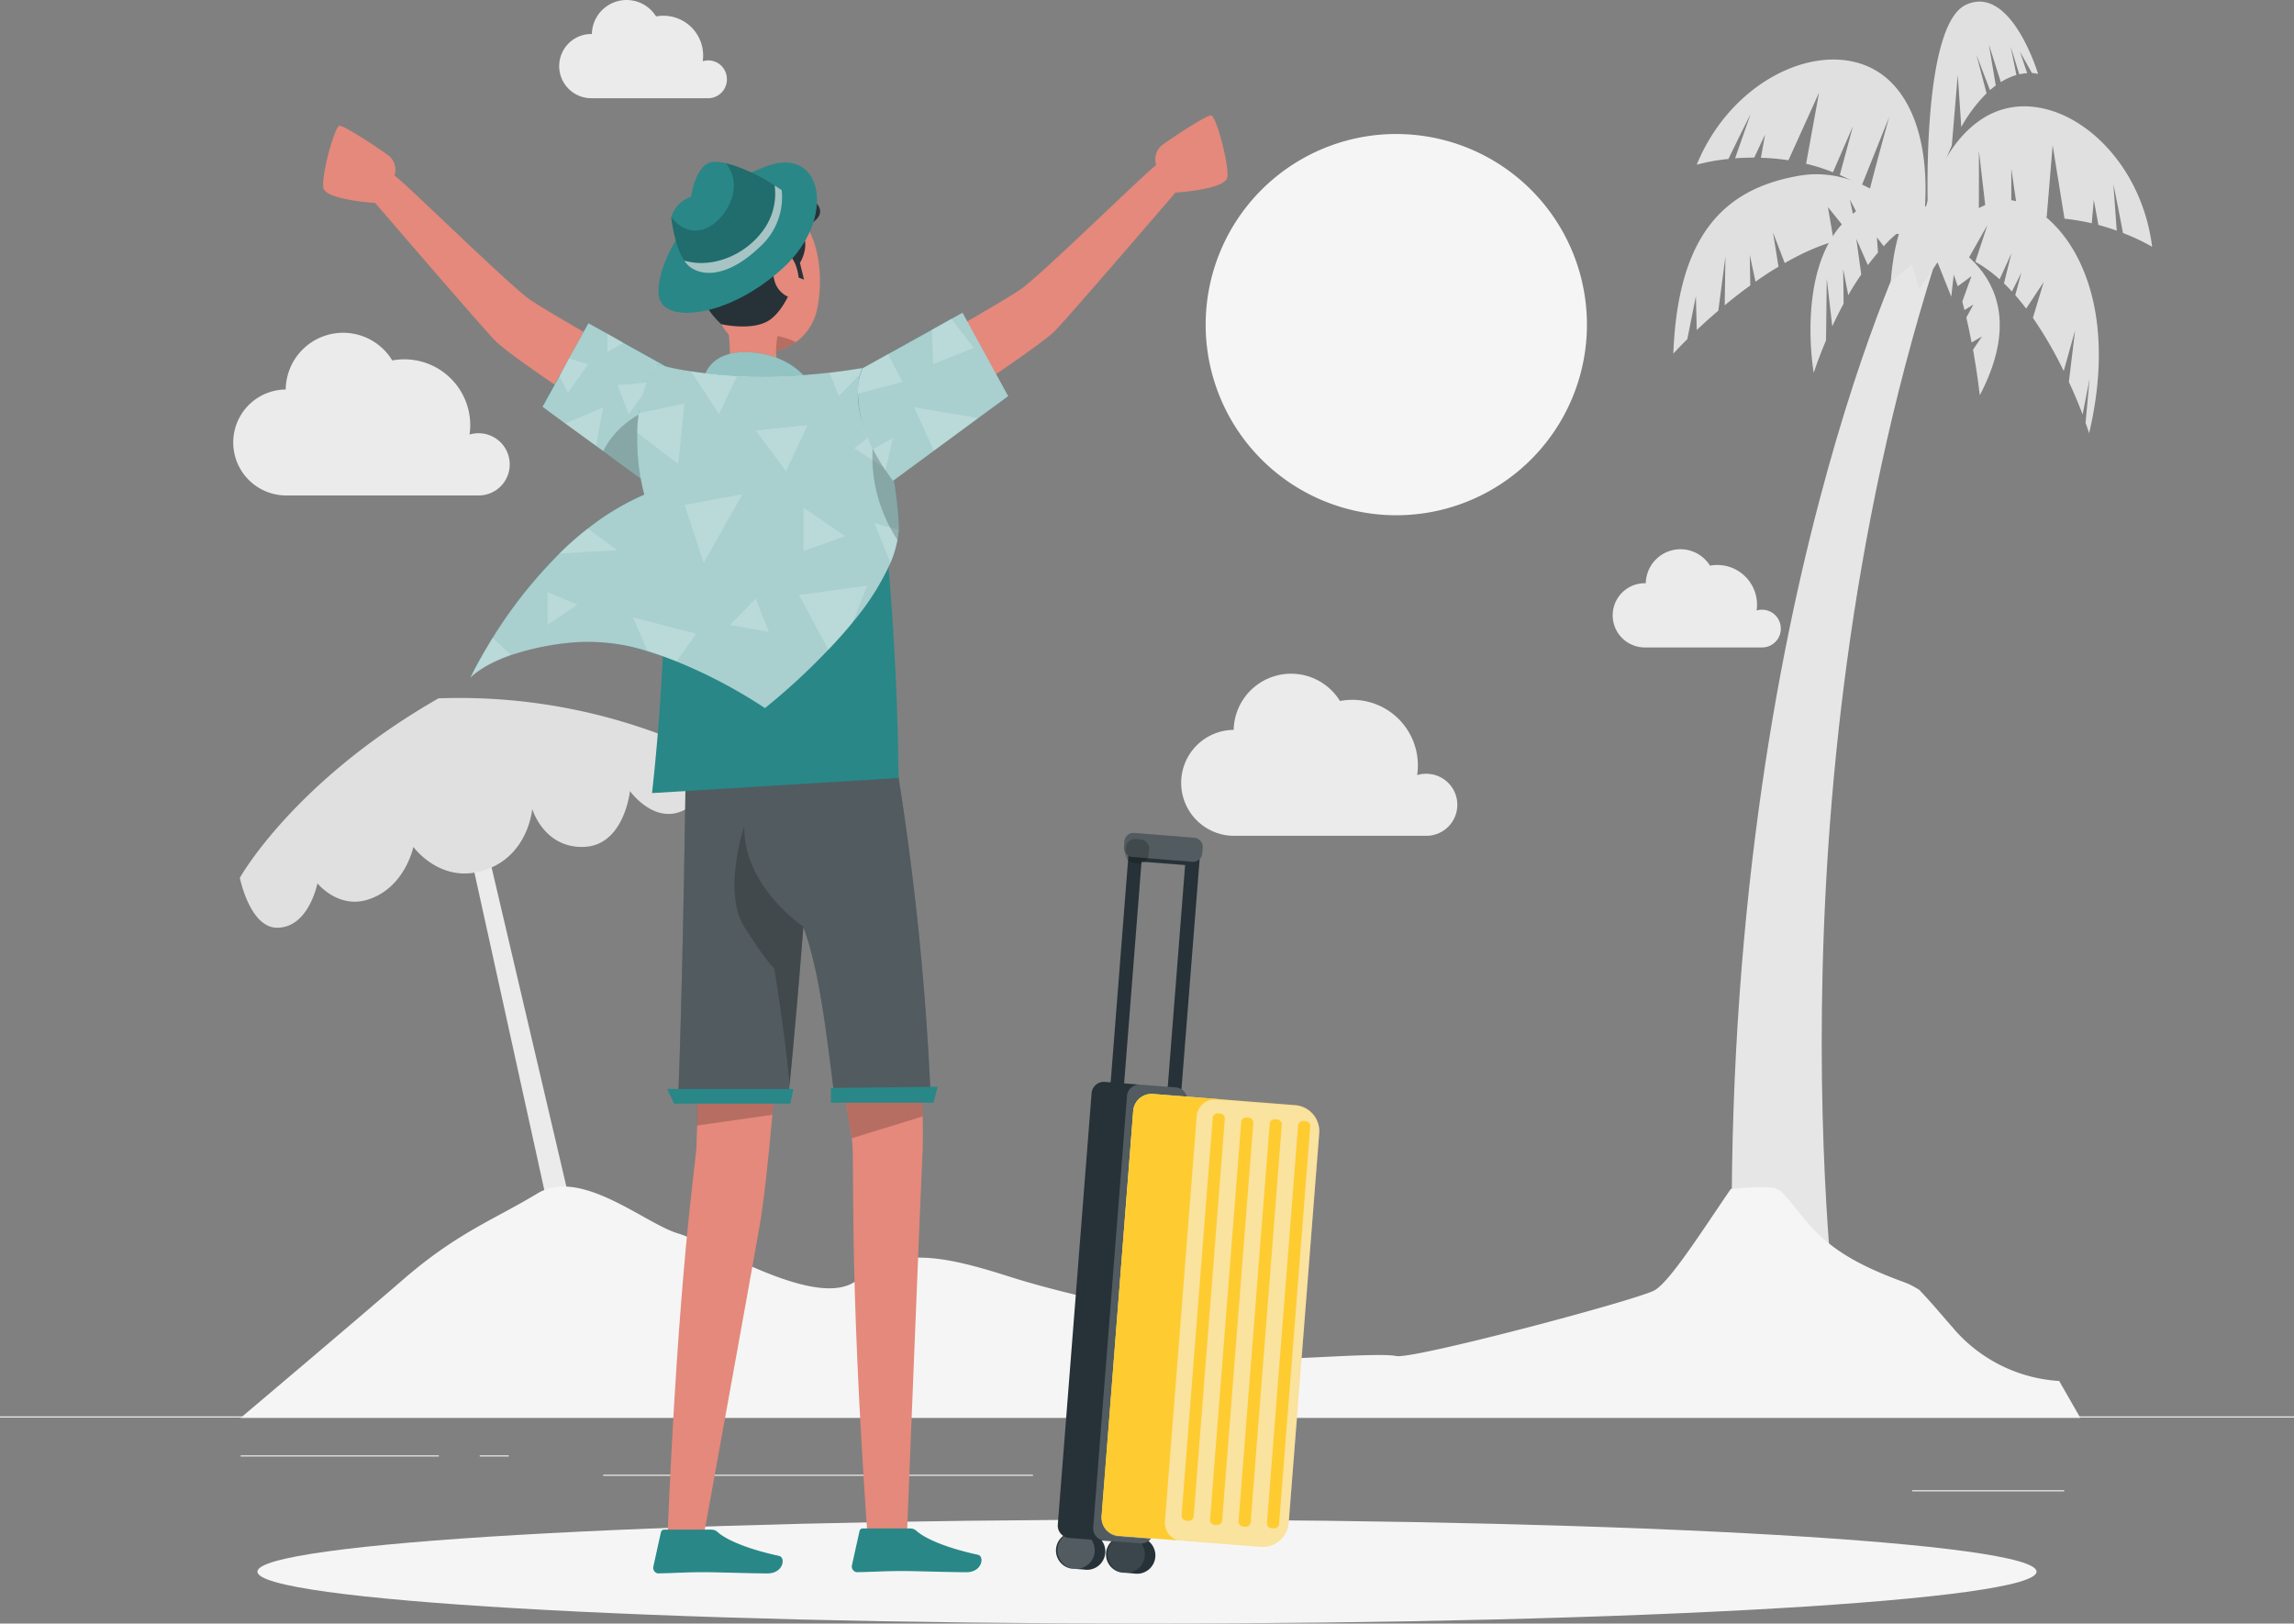
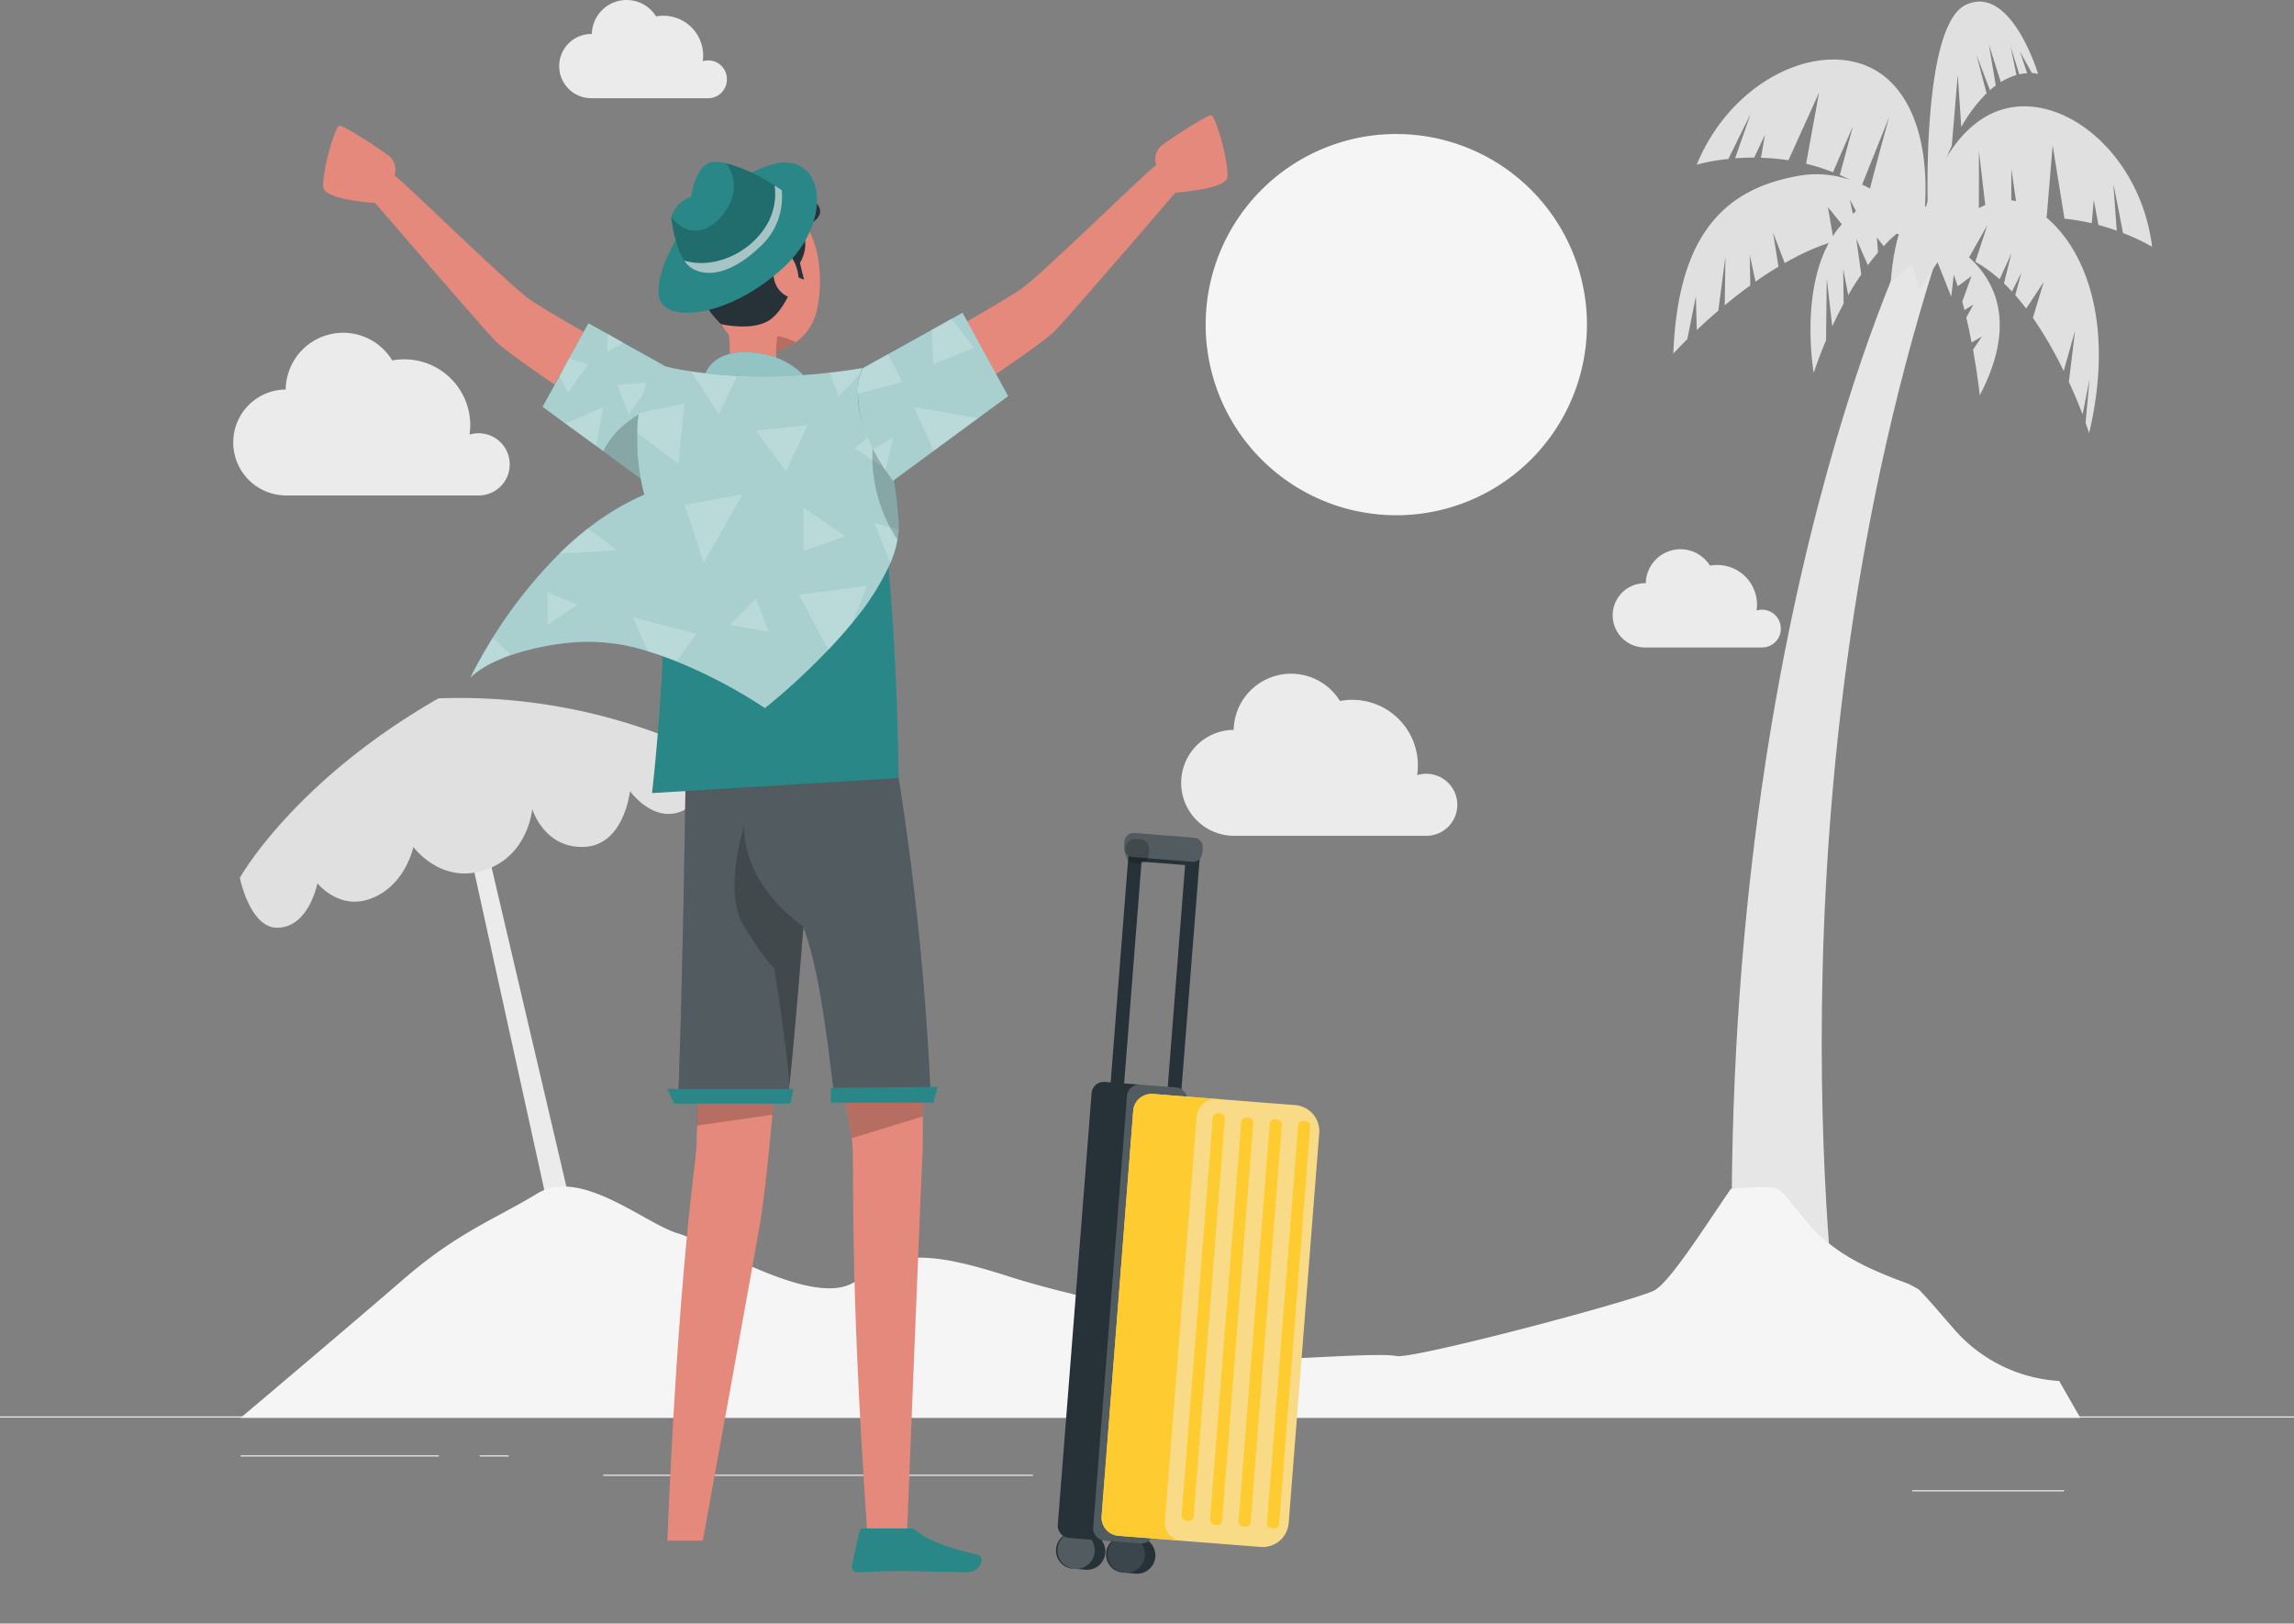
<svg xmlns="http://www.w3.org/2000/svg" id="Grupo_3134" data-name="Grupo 3134" width="339.503" height="240.306" viewBox="0 0 339.503 240.306">
  <rect x="0" y="0" width="339.503" height="240.306" fill="#808080" stroke="none" />
  <defs>
    <clipPath id="clip-path">
      <rect id="Rectángulo_2245" data-name="Rectángulo 2245" width="339.503" height="240.306" fill="none" />
    </clipPath>
    <clipPath id="clip-path-3">
      <rect id="Rectángulo_2222" data-name="Rectángulo 2222" width="22.234" height="24.859" fill="none" />
    </clipPath>
    <clipPath id="clip-path-4">
      <rect id="Rectángulo_2223" data-name="Rectángulo 2223" width="13.252" height="14.3" fill="none" />
    </clipPath>
    <clipPath id="clip-path-5">
      <rect id="Rectángulo_2224" data-name="Rectángulo 2224" width="13.737" height="16.616" fill="none" />
    </clipPath>
    <clipPath id="clip-path-6">
      <rect id="Rectángulo_2225" data-name="Rectángulo 2225" width="12.283" height="17.178" fill="none" />
    </clipPath>
    <clipPath id="clip-path-7">
      <rect id="Rectángulo_2226" data-name="Rectángulo 2226" width="12.833" height="16.296" fill="none" />
    </clipPath>
    <clipPath id="clip-path-8">
      <rect id="Rectángulo_2227" data-name="Rectángulo 2227" width="37.332" height="54.029" fill="none" />
    </clipPath>
    <clipPath id="clip-path-9">
      <rect id="Rectángulo_2228" data-name="Rectángulo 2228" width="7.218" height="2.575" fill="none" />
    </clipPath>
    <clipPath id="clip-path-10">
      <rect id="Rectángulo_2229" data-name="Rectángulo 2229" width="10.211" height="38.242" fill="none" />
    </clipPath>
    <clipPath id="clip-path-11">
      <rect id="Rectángulo_2230" data-name="Rectángulo 2230" width="15.4" height="4.195" fill="none" />
    </clipPath>
    <clipPath id="clip-path-12">
      <rect id="Rectángulo_2231" data-name="Rectángulo 2231" width="63.398" height="50.925" fill="none" />
    </clipPath>
    <clipPath id="clip-path-13">
      <rect id="Rectángulo_2232" data-name="Rectángulo 2232" width="63.392" height="45.745" fill="none" />
    </clipPath>
    <clipPath id="clip-path-14">
      <rect id="Rectángulo_2233" data-name="Rectángulo 2233" width="3.939" height="14.354" fill="none" />
    </clipPath>
    <clipPath id="clip-path-15">
      <rect id="Rectángulo_2234" data-name="Rectángulo 2234" width="16.421" height="16.231" fill="none" />
    </clipPath>
    <clipPath id="clip-path-16">
      <rect id="Rectángulo_2235" data-name="Rectángulo 2235" width="14.493" height="12.925" fill="none" />
    </clipPath>
    <clipPath id="clip-path-17">
      <rect id="Rectángulo_2236" data-name="Rectángulo 2236" width="22.244" height="24.879" fill="none" />
    </clipPath>
    <clipPath id="clip-path-18">
      <rect id="Rectángulo_2237" data-name="Rectángulo 2237" width="17.796" height="22.441" fill="none" />
    </clipPath>
    <clipPath id="clip-path-19">
      <rect id="Rectángulo_2238" data-name="Rectángulo 2238" width="5.514" height="5.517" fill="none" />
    </clipPath>
    <clipPath id="clip-path-20">
      <rect id="Rectángulo_2239" data-name="Rectángulo 2239" width="5.513" height="5.513" fill="none" />
    </clipPath>
    <clipPath id="clip-path-21">
      <rect id="Rectángulo_2240" data-name="Rectángulo 2240" width="13.923" height="67.921" fill="none" />
    </clipPath>
    <clipPath id="clip-path-22">
      <rect id="Rectángulo_2241" data-name="Rectángulo 2241" width="11.653" height="4.268" fill="none" />
    </clipPath>
    <clipPath id="clip-path-23">
      <rect id="Rectángulo_2242" data-name="Rectángulo 2242" width="3.518" height="3.606" fill="none" />
    </clipPath>
    <clipPath id="clip-path-24">
      <rect id="Rectángulo_2243" data-name="Rectángulo 2243" width="32.211" height="67.071" fill="none" />
    </clipPath>
  </defs>
  <g id="Grupo_3202" data-name="Grupo 3202" clip-path="url(#clip-path)">
    <g id="Grupo_3201" data-name="Grupo 3201">
      <g id="Grupo_3200" data-name="Grupo 3200" clip-path="url(#clip-path)">
        <path id="Trazado_4042" data-name="Trazado 4042" d="M332.975,54.6l-1.541.889c-.225-1.188-.489-2.431-.781-3.694l1.046-1.921-1.317.815c-.1-.421-.217-.835-.326-1.257l1.358-3.762-2.036,1.5c-1.087-3.395-2.472-6.376-4.2-7.8,0,0,17.124,5.473,7.469,23.935,0,0-.313-2.92-1-6.756Z" transform="translate(-39.644 -4.8)" fill="#e0e0e0" />
        <path id="Trazado_4043" data-name="Trazado 4043" d="M348.914,60.2l-1.026,5.249c-.5-1.3-1.168-2.961-2.036-4.814L346.775,53l-1.684,6.023a59.132,59.132,0,0,0-4.563-7.876l1.6-5.3-2.594,3.932c-.522-.679-1.059-1.358-1.616-1.983l.91-3.334-1.406,2.791c-.38-.422-.774-.822-1.175-1.209l1.107-4.447L335.6,45.45a19.49,19.49,0,0,0-3.592-2.6l1.786-5.431-2.8,4.93a12.444,12.444,0,0,0-5.629-1.175,18.87,18.87,0,0,1,9.634-7.3C341.241,32,354.692,43.3,348.852,68.23c0,0-.177-.565-.529-1.534Z" transform="translate(-39.668 -4.105)" fill="#e0e0e0" />
        <path id="Trazado_4044" data-name="Trazado 4044" d="M338.56,7.7l1.066,3.165a6.725,6.725,0,0,0-1.168.169L337.174,6.91l.856,4.224a9.266,9.266,0,0,0-2.308,1.052l-1.766-5.561,1.019,6.064c-.285.21-.57.441-.862.679l-2-5.222,1.5,5.7a22.162,22.162,0,0,0-3.742,4.984l-.523-7.7-.882,10.45a62.72,62.72,0,0,0-3.531,10.123S323.853,3.869,330.554.745s10.687,10.245,10.687,10.245a3.724,3.724,0,0,0-.917-.149Z" transform="translate(-39.608 -0.033)" fill="#e0e0e0" />
        <rect id="Rectángulo_2217" data-name="Rectángulo 2217" width="339.503" height="0.169" transform="translate(0 209.642)" fill="#ebebeb" />
        <rect id="Rectángulo_2218" data-name="Rectángulo 2218" width="22.489" height="0.169" transform="translate(282.996 220.567)" fill="#ebebeb" />
        <rect id="Rectángulo_2219" data-name="Rectángulo 2219" width="29.326" height="0.169" transform="translate(35.62 215.407)" fill="#ebebeb" />
        <rect id="Rectángulo_2220" data-name="Rectángulo 2220" width="4.298" height="0.169" transform="translate(70.996 215.407)" fill="#ebebeb" />
        <rect id="Rectángulo_2221" data-name="Rectángulo 2221" width="63.609" height="0.169" transform="translate(89.269 218.272)" fill="#ebebeb" />
        <path id="Trazado_4045" data-name="Trazado 4045" d="M231.422,22.591A28.213,28.213,0,1,1,203.209,50.8a28.213,28.213,0,0,1,28.213-28.213" transform="translate(-24.775 -2.754)" fill="#f5f5f5" />
        <path id="Trazado_4046" data-name="Trazado 4046" d="M239.954,132.97a4.6,4.6,0,0,0-4.59-4.6,4.506,4.506,0,0,0-1.358.2,9.7,9.7,0,0,0-8.142-11.034,9.569,9.569,0,0,0-1.487-.108,9.757,9.757,0,0,0-1.793.169,8.5,8.5,0,0,0-15.732,4.278h-.143a7.842,7.842,0,0,0,0,15.678h28.756a4.59,4.59,0,0,0,4.488-4.584" transform="translate(-24.274 -13.845)" fill="#ebebeb" />
        <path id="Trazado_4047" data-name="Trazado 4047" d="M80.23,75.565a4.6,4.6,0,0,0-4.59-4.6,4.766,4.766,0,0,0-1.358.19,9.517,9.517,0,0,0,.109-1.4,9.76,9.76,0,0,0-11.543-9.568A8.5,8.5,0,0,0,47.08,64.49h-.142a7.842,7.842,0,0,0,0,15.678H75.721a4.584,4.584,0,0,0,4.509-4.6" transform="translate(-4.795 -6.839)" fill="#ebebeb" />
        <path id="Trazado_4048" data-name="Trazado 4048" d="M296.687,104.306a2.777,2.777,0,0,0-2.777-2.777,2.809,2.809,0,0,0-.8.116,5.887,5.887,0,0,0-5.819-6.736,5.64,5.64,0,0,0-1.08.1,5.14,5.14,0,0,0-9.506,2.6h-.142a4.753,4.753,0,0,0,0,9.506h17.4a2.77,2.77,0,0,0,2.73-2.81Z" transform="translate(-33.138 -11.287)" fill="#ebebeb" />
        <path id="Trazado_4049" data-name="Trazado 4049" d="M119.065,11.719a2.757,2.757,0,0,0-3.571-2.655,5.887,5.887,0,0,0-4.977-6.673,5.829,5.829,0,0,0-1.929.04,5.14,5.14,0,0,0-9.506,2.6H99a4.753,4.753,0,1,0,0,9.506h17.4a2.777,2.777,0,0,0,2.668-2.818" transform="translate(-11.49 0)" fill="#ebebeb" />
        <path id="Trazado_4050" data-name="Trazado 4050" d="M76.523,131.4,94.91,214.923l3.341-1.568L78.94,130.93Z" transform="translate(-9.329 -15.963)" fill="#ebebeb" />
        <path id="Trazado_4051" data-name="Trazado 4051" d="M307.716,203.538s-11.394-78.48,14.219-159.621l-4.014-3.1S287.936,102.2,292.3,205.764Z" transform="translate(-35.584 -4.977)" fill="#e6e6e6" />
        <path id="Trazado_4052" data-name="Trazado 4052" d="M332.717,19.791c9.384-6.152,23.269,3.633,25.177,18.924a29.281,29.281,0,0,0-4.311-2.036c-.726-3.85-1.426-7.252-1.426-7.252l.5,6.905c-.828-.3-1.732-.591-2.716-.855l-.679-3.714-.306,3.469a32.845,32.845,0,0,0-4.033-.679l-1.752-10.864-.883,10.647a29.163,29.163,0,0,0-4.162.183l-1.073-7.373v7.523a27.378,27.378,0,0,0-3.517.808l-1.284-11s.034,6.185-.033,11.434a28.752,28.752,0,0,0-9.058,5.323l-.1-1.358s1.079-14.477,9.655-20.085" transform="translate(-39.387 -2.186)" fill="#e0e0e0" />
        <path id="Trazado_4053" data-name="Trazado 4053" d="M315.22,13.914c-7.469-8.386-23.412-2.574-29.245,11.686a28.635,28.635,0,0,1,4.692-.848c1.7-3.525,3.273-6.628,3.273-6.628l-2.288,6.532c.876-.068,1.82-.108,2.832-.108l1.6-3.4-.611,3.429a32.8,32.8,0,0,1,4.074.367l4.529-10.008-1.915,10.525a27.958,27.958,0,0,1,3.972,1.263l2.967-6.838-1.948,7.238a25.417,25.417,0,0,1,3.184,1.7l4.122-10.287s-1.657,5.961-2.96,11.04a28.758,28.758,0,0,1,7.347,7.517l.455-1.284s2.723-14.245-4.074-21.9" transform="translate(-34.865 -1.224)" fill="#e0e0e0" />
        <path id="Trazado_4054" data-name="Trazado 4054" d="M310.38,36.615c7.469-7.285,13.077-.944,13.077-.944a16.144,16.144,0,0,0-7.469,4.815l-1.012-1.317.163,2.247c-.516.6-1.019,1.222-1.5,1.868l-1.711-3.891.733,5.268c-.679,1.005-1.358,2.037-1.921,3.07l-.753-3.857.061,5.113c-.624,1.155-1.181,2.288-1.677,3.354l-.815-7.082-.109,9.159c-1.2,2.825-1.819,4.808-1.819,4.808s-2.716-15.318,4.753-22.611" transform="translate(-37.203 -4.037)" fill="#e0e0e0" />
        <path id="Trazado_4055" data-name="Trazado 4055" d="M310.875,38.277l-2.716-5.16,1.128,5.377c-.272.041-.551.1-.829.15l-3.551-4.421.875,5.086a31.762,31.762,0,0,0-3.564,1.318,40.117,40.117,0,0,0-3.7,1.894l-1.732-4.515.809,5.052a40.412,40.412,0,0,0-3.4,2.221l-.855-3.979.082,4.529c-1.358.977-2.621,1.969-3.789,2.94l.108-7.211-1.052,8.005c-1.2,1.019-2.275,2-3.192,2.865l-.128-5L284.1,53.779c-1.317,1.31-2.071,2.146-2.071,2.146.679-17.512,7.469-24.445,18.7-26.346s19.325,9.784,19.325,9.784a18.677,18.677,0,0,0-9.18-1.086" transform="translate(-34.384 -3.581)" fill="#e0e0e0" />
        <path id="Trazado_4056" data-name="Trazado 4056" d="M328.23,42.88l-.6,5.276L325.6,43.071l-2.716,3.979-1.073-3.707-3.137,2.634s.387-6.729,2.39-9.8,8.02-.917,7.17,6.709" transform="translate(-38.851 -4.245)" fill="#e0e0e0" />
        <path id="Trazado_4057" data-name="Trazado 4057" d="M294.1,221.056c-1.61-1.813-3.123-3.667-4.807-5.432a2.163,2.163,0,0,1-.237-.285,14.4,14.4,0,0,0-1.732-.957c-.109-.034-.462-.176-.822-.313-.679-.244-1.358-.509-2.037-.781-4.217-1.7-8.005-3.667-11.19-7.014-1.745-1.833-3.137-3.972-4.943-5.751-.047.061-.4-.129-.571-.265l-1.358-.176c-.727,0-1.46,0-2.186.047-1.039.048-2.078.129-3.116.225-4.074,5.921-9.167,14.007-11.421,15.073-3.5,1.657-35.722,10.186-38.1,9.662s-14.816.5-17.939.387-8.78-1.5-16.975-5.269-12.664-3.788-22.53-6.932-16.479-4.339-22.251.5-21.626-5.371-26.569-6.824-14.4-9.825-20.846-5.921-11.815,5.765-19.875,12.745-24.051,20.472-24.051,20.472H312.824l-3.13-5.466a22.408,22.408,0,0,1-15.6-7.72" transform="translate(-4.943 -24.383)" fill="#f5f5f5" />
        <path id="Trazado_4058" data-name="Trazado 4058" d="M40.426,144.264S48.35,130.005,69.82,117.7a84.69,84.69,0,0,1,37.21,7.116s4,6.641-.55,9.262-8.318-2.648-8.318-2.648-.842,8.026-6.79,8.257-7.673-5.608-7.673-5.608-.584,7.367-7.666,9.228c-6.125,1.636-9.928-3.619-9.928-3.619s-1.221,6.057-6.729,7.8c-4.427,1.4-7.469-2.41-7.469-2.41s-1.27,6.572-5.968,6.572c-4.04,0-5.513-7.387-5.513-7.387" transform="translate(-4.929 -14.338)" fill="#e0e0e0" />
-         <path id="Trazado_4059" data-name="Trazado 4059" d="M175.041,256.164c72.71,0,131.653,3.441,131.653,7.687s-58.943,7.686-131.653,7.686S43.388,268.1,43.388,263.851s58.943-7.687,131.653-7.687" transform="translate(-5.29 -31.231)" fill="#f5f5f5" />
        <path id="Trazado_4060" data-name="Trazado 4060" d="M102.564,57.142S88.032,48.994,85.024,46.9s-19.1-17.892-20-18.333a2.714,2.714,0,0,0-.753-2.858c-1.351-1.053-6.62-4.509-7.366-4.509s-2.717,7.367-2.412,9.173,7.674,2.255,7.674,2.255S77.508,50.488,79.911,53s18.8,13.179,18.8,13.179Z" transform="translate(-6.64 -2.585)" fill="#e4897b" />
        <path id="Trazado_4061" data-name="Trazado 4061" d="M113.032,62.7s3.185,6.43-4.549,16.642L91.433,66.808l6.79-12.324Z" transform="translate(-11.147 -6.643)" fill="#298787" />
        <g id="Grupo_3136" data-name="Grupo 3136" transform="translate(80.292 47.841)" opacity="0.6" style="mix-blend-mode: normal;isolation: isolate">
          <g id="Grupo_3135" data-name="Grupo 3135">
            <g id="Grupo_3134-2" data-name="Grupo 3134" clip-path="url(#clip-path-3)">
              <path id="Trazado_4062" data-name="Trazado 4062" d="M108.484,79.343l-8.053-5.921-1.053-.774-4.542-3.3-3.395-2.505,2.505-4.529,1.4-2.607,2.885-5.222,2.784,1.548,2.4,1.358,9.6,5.337a7.653,7.653,0,0,1,.577,2.343c.319,2.709-.143,7.706-5.113,14.272" transform="translate(-91.441 -54.484)" fill="#fff" />
            </g>
          </g>
        </g>
        <g id="Grupo_3139" data-name="Grupo 3139" transform="translate(89.283 58.4)" opacity="0.2" style="mix-blend-mode: normal;isolation: isolate">
          <g id="Grupo_3138" data-name="Grupo 3138">
            <g id="Grupo_3137" data-name="Grupo 3137" clip-path="url(#clip-path-4)">
              <path id="Trazado_4063" data-name="Trazado 4063" d="M109.732,80.809l-8.053-5.921c2.763-5.717,9.914-7.734,13.179-8.379.306,2.736-.156,7.733-5.126,14.3" transform="translate(-101.679 -66.509)" />
            </g>
          </g>
        </g>
        <g id="Grupo_3142" data-name="Grupo 3142" transform="translate(82.791 49.39)" opacity="0.2">
          <g id="Grupo_3141" data-name="Grupo 3141">
            <g id="Grupo_3140" data-name="Grupo 3140" clip-path="url(#clip-path-5)">
              <path id="Trazado_4064" data-name="Trazado 4064" d="M104.763,57.578l-2.4,1.4v-2.73Z" transform="translate(-95.271 -56.247)" fill="#fff" />
              <path id="Trazado_4065" data-name="Trazado 4065" d="M98.55,61.273,95.536,65.5,94.286,63l1.419-2.574Z" transform="translate(-94.286 -56.757)" fill="#fff" />
              <path id="Trazado_4066" data-name="Trazado 4066" d="M100.9,68.635l-1.053,5.737-4.542-3.334Z" transform="translate(-94.411 -57.757)" fill="#fff" />
              <path id="Trazado_4067" data-name="Trazado 4067" d="M104.053,64.847l1.677,4.3,3.483-4.74Z" transform="translate(-95.477 -57.242)" fill="#fff" />
            </g>
          </g>
        </g>
        <path id="Trazado_4068" data-name="Trazado 4068" d="M152.12,55.387s14.531-8.148,17.539-10.239,19.1-17.892,20-18.333a2.705,2.705,0,0,1,.746-2.858c1.351-1.053,6.621-4.509,7.367-4.509s2.717,7.367,2.411,9.173-7.673,2.255-7.673,2.255-15.339,17.865-17.743,20.37-18.8,13.152-18.8,13.152Z" transform="translate(-18.546 -2.371)" fill="#e4897b" />
        <path id="Trazado_4069" data-name="Trazado 4069" d="M129.924,158.367s-.313,5.126-.781,11.984c-.313,4.265-.68,9.187-1.12,13.947-.571,6.4-1.215,12.493-1.861,16.3-.591,3.483-8.433,46.743-8.433,46.743h-5.255C114.13,207,116.7,191.353,116.792,189c0-.767.061-1.833.095-3.1.1-4.6.191-11.876.244-17.166.041-3.816.061-6.594.061-6.594Z" transform="translate(-13.713 -19.308)" fill="#e4897b" />
        <path id="Trazado_4070" data-name="Trazado 4070" d="M153.553,191.2c-.184,3.524-2.281,56.14-2.281,56.14h-5.779c-2.954-41.908-1.833-56.459-2.363-59.365-.9-4.944-1.752-11.441-2.336-16.3-.469-3.877-.76-6.667-.76-6.667l11.78-5.093s.713,6.111,1.25,13.43c.265,3.667.5,7.652.564,11.36.054,2.323.04,4.536-.075,6.492" transform="translate(-17.073 -19.496)" fill="#e4897b" />
        <g id="Grupo_3145" data-name="Grupo 3145" transform="translate(103.147 149.415)" opacity="0.2" style="mix-blend-mode: normal;isolation: isolate">
          <g id="Grupo_3144" data-name="Grupo 3144">
            <g id="Grupo_3143" data-name="Grupo 3143" clip-path="url(#clip-path-6)">
              <path id="Trazado_4071" data-name="Trazado 4071" d="M117.714,170.159l12.039,1.63c-.312,4.264-.679,9.187-1.12,13.947l-11.162,1.6c.1-4.617.19-11.889.244-17.179" transform="translate(-117.469 -170.16)" />
            </g>
          </g>
        </g>
        <g id="Grupo_3148" data-name="Grupo 3148" transform="translate(123.728 152.171)" opacity="0.2" style="mix-blend-mode: normal;isolation: isolate">
          <g id="Grupo_3147" data-name="Grupo 3147">
            <g id="Grupo_3146" data-name="Grupo 3146" clip-path="url(#clip-path-7)">
              <path id="Trazado_4072" data-name="Trazado 4072" d="M153.74,186.363l-10.5,3.232c-.9-4.944-1.752-11.441-2.336-16.3l12.269,1.67c.265,3.674.482,7.66.564,11.394" transform="translate(-140.907 -173.299)" />
            </g>
          </g>
        </g>
-         <path id="Trazado_4073" data-name="Trazado 4073" d="M118.669,257.834h-6.947a.509.509,0,0,0-.488.393l-1.12,5.08a.841.841,0,0,0,.645,1,.865.865,0,0,0,.191,0c2.241-.033,3.877-.176,6.688-.176,1.738,0,6.973.184,9.363.184s2.716-2.363,1.732-2.587c-4.4-.957-7.713-2.281-9.119-3.545a1.358,1.358,0,0,0-.944-.346" transform="translate(-13.422 -31.434)" fill="#298787" />
        <path id="Trazado_4074" data-name="Trazado 4074" d="M152.137,257.633H145.2a.5.5,0,0,0-.489.387l-1.127,5.086a.849.849,0,0,0,.67,1l.01,0h.183c2.248-.033,3.878-.169,6.7-.169,1.732,0,6.967.177,9.364.177s2.716-2.363,1.725-2.58c-4.4-.958-7.707-2.288-9.113-3.552a1.36,1.36,0,0,0-.984-.346" transform="translate(-17.504 -31.41)" fill="#298787" />
        <path id="Trazado_4075" data-name="Trazado 4075" d="M130.625,177.017c.054-.462.109-.944.163-1.487.679-6.954,1.419-15.3,2.036-23.338,2.343,6.3,3.354,15.162,4.577,24.824h14.259a418.352,418.352,0,0,0-5.921-54.028H115.5c-.04,3.11-.386,33.271-1.168,54.028Z" transform="translate(-13.939 -14.994)" fill="#263238" />
        <g id="Grupo_3151" data-name="Grupo 3151" transform="translate(100.391 107.994)" opacity="0.2" style="mix-blend-mode: normal;isolation: isolate">
          <g id="Grupo_3150" data-name="Grupo 3150">
            <g id="Grupo_3149" data-name="Grupo 3149" clip-path="url(#clip-path-8)">
              <path id="Trazado_4076" data-name="Trazado 4076" d="M130.625,177.017c.054-.462.109-.944.163-1.487.679-6.954,1.419-15.3,2.036-23.338,2.343,6.3,3.354,15.162,4.577,24.824h14.259a418.352,418.352,0,0,0-5.921-54.028H115.5c-.04,3.11-.386,33.271-1.168,54.028Z" transform="translate(-114.33 -122.989)" fill="#fff" />
            </g>
          </g>
        </g>
        <path id="Trazado_4077" data-name="Trazado 4077" d="M135.454,50.191a7.372,7.372,0,0,1-.244.808,7.958,7.958,0,0,1-2.825,3.762,7.651,7.651,0,0,1-1.033.638,7.156,7.156,0,0,1-8.541-1.358c-2.859-2.886-2.784-6.22-3.11-11.863a7.827,7.827,0,0,1,.577-3.551,7.727,7.727,0,0,1,10.1-4.17h0c5.513,2.254,6.274,10.647,5.072,15.733" transform="translate(-14.591 -4.129)" fill="#e4897b" />
        <g id="Grupo_3154" data-name="Grupo 3154" transform="translate(110.556 49.541)" opacity="0.2" style="mix-blend-mode: normal;isolation: isolate">
          <g id="Grupo_3153" data-name="Grupo 3153">
            <g id="Grupo_3152" data-name="Grupo 3152" clip-path="url(#clip-path-9)">
              <path id="Trazado_4078" data-name="Trazado 4078" d="M133.124,57.51a7.609,7.609,0,0,1-1.032.638,7.178,7.178,0,0,1-6.186.272,8.613,8.613,0,0,1,1.012-1.915,11.173,11.173,0,0,1,6.206,1" transform="translate(-125.906 -56.419)" />
            </g>
          </g>
        </g>
        <path id="Trazado_4079" data-name="Trazado 4079" d="M121.189,63.962c2.784,2.527,9.594,1.6,9.594,1.6s4.251-1.167,3.354-2.492c-2.5-.413-3.713-1.581-4.217-3.082a7.345,7.345,0,0,1-.251-2.858,14.318,14.318,0,0,1,.211-1.6L121.46,49.3c1.1,4.114,2.452,11.686-.271,14.666" transform="translate(-14.775 -6.01)" fill="#e4897b" />
        <path id="Trazado_4080" data-name="Trazado 4080" d="M131.978,44.785l1.215.455-.6-2.485s1.779-2.716,0-5.073c0,0,4.916-1.494,2.139-4.073-1.033-.964-2.316,0-5.711-1.473-1.84-.808-7.6-.869-7.883,1.473,0,0-4.149,0-4.6,7.062a14.138,14.138,0,0,0,4.393,11.163s5.011,1.181,7.469-.829,3.578-6.219,3.578-6.219" transform="translate(-14.205 -3.856)" fill="#263238" />
        <path id="Trazado_4081" data-name="Trazado 4081" d="M130.459,46.557a3.633,3.633,0,0,0,1.874,2.505c1.148.489,1.908-1.127,1.739-2.824-.156-1.508-.937-3.626-2.166-3.341s-1.847,2.139-1.446,3.66" transform="translate(-15.89 -5.227)" fill="#e4897b" />
        <g id="Grupo_3157" data-name="Grupo 3157" transform="translate(108.703 122.281)" opacity="0.2" style="mix-blend-mode: normal;isolation: isolate">
          <g id="Grupo_3156" data-name="Grupo 3156">
            <g id="Grupo_3155" data-name="Grupo 3155" clip-path="url(#clip-path-10)">
              <path id="Trazado_4082" data-name="Trazado 4082" d="M134.007,154.143c-.645,8.04-1.358,16.4-2.037,23.358-1.032-10.043-2.3-17.2-2.3-17.2s-1.181-.971-4.433-6.159,0-14.883,0-14.883c-.149,9,8.766,14.883,8.766,14.883" transform="translate(-123.796 -139.259)" />
            </g>
          </g>
        </g>
        <path id="Trazado_4083" data-name="Trazado 4083" d="M155.849,183.182l-.624,2.356H140.041v-2.179Z" transform="translate(-17.073 -22.333)" fill="#298787" />
        <path id="Trazado_4084" data-name="Trazado 4084" d="M131.129,183.553l-.455,2.179H113.481l-1.039-2.179Z" transform="translate(-13.709 -22.378)" fill="#298787" />
        <path id="Trazado_4085" data-name="Trazado 4085" d="M134,63.553s-2.472-3.9-8.7-4.182-6.7,4.006-6.7,4.006Z" transform="translate(-14.459 -7.237)" fill="#298787" />
        <g id="Grupo_3160" data-name="Grupo 3160" transform="translate(104.139 52.12)" opacity="0.5" style="mix-blend-mode: normal;isolation: isolate">
          <g id="Grupo_3159" data-name="Grupo 3159">
            <g id="Grupo_3158" data-name="Grupo 3158" clip-path="url(#clip-path-11)">
              <path id="Trazado_4086" data-name="Trazado 4086" d="M134,63.553s-2.472-3.9-8.7-4.182-6.7,4.006-6.7,4.006Z" transform="translate(-118.598 -59.357)" fill="#fff" />
            </g>
          </g>
        </g>
        <path id="Trazado_4087" data-name="Trazado 4087" d="M110.578,61.359a320.311,320.311,0,0,1-.679,63.507l36.483-2.227c-.407-37.23-5.4-60.683-5.4-60.683s-9.4,1.977-17.057,1.691a55.029,55.029,0,0,1-13.349-2.288" transform="translate(-13.399 -7.481)" fill="#298787" />
        <path id="Trazado_4088" data-name="Trazado 4088" d="M137.278,61.991s4.874,11.394,5.4,22.923-19.8,27.378-19.8,27.378-15.665-10.783-27.751-9.8-15.849,5.276-15.849,5.276,9.4-20.105,25.762-27.113c0,0-3.4-11.578,1.806-19.23,0-.054,11.311,3.654,30.433.571" transform="translate(-9.665 -7.488)" fill="#298787" />
        <g id="Grupo_3163" data-name="Grupo 3163" transform="translate(69.625 53.878)" opacity="0.6" style="mix-blend-mode: normal;isolation: isolate">
          <g id="Grupo_3162" data-name="Grupo 3162">
            <g id="Grupo_3161" data-name="Grupo 3161" clip-path="url(#clip-path-12)">
              <path id="Trazado_4089" data-name="Trazado 4089" d="M142.677,84.907a9.568,9.568,0,0,1,0,.978,11.483,11.483,0,0,1-.184,1.5,16.216,16.216,0,0,1-1.039,3.4,37.4,37.4,0,0,1-5.622,8.827c-1.154,1.412-2.376,2.77-3.585,4.033a95.39,95.39,0,0,1-9.37,8.644,74.567,74.567,0,0,0-13.057-6.892c-1.392-.557-2.838-1.08-4.311-1.521a28.762,28.762,0,0,0-10.375-1.358,39.681,39.681,0,0,0-9.852,1.928c-.551.191-1.06.394-1.528.591l-.421.184a16.634,16.634,0,0,0-2.906,1.623c-.1.068-.2.142-.285.211s-.32.244-.442.353l-.162.142a.909.909,0,0,0-.116.109l-.082.082-.047.047a3.415,3.415,0,0,1,.2-.421l.191-.373c.19-.38.455-.89.8-1.508l.149-.271.265-.468c.088-.163.184-.333.285-.5.393-.679.855-1.466,1.358-2.3A68.866,68.866,0,0,1,92.39,89.483a47.863,47.863,0,0,1,4.237-3.742,37.867,37.867,0,0,1,8.393-5.059,32.766,32.766,0,0,1-1.053-9.139,23.741,23.741,0,0,1,.238-2.9,17.107,17.107,0,0,1,2.641-7.285,35.23,35.23,0,0,0,5.093,1.079,65.9,65.9,0,0,0,6.789.679,85.753,85.753,0,0,0,13.7-.482q2.322-.25,4.828-.679l.156.38a79.874,79.874,0,0,1,2.791,8.291c.3,1.079.6,2.234.883,3.442s.5,2.288.719,3.49a56.749,56.749,0,0,1,.869,7.347" transform="translate(-79.292 -61.359)" fill="#fff" />
            </g>
          </g>
        </g>
        <g id="Grupo_3166" data-name="Grupo 3166" transform="translate(69.612 54.503)" opacity="0.2">
          <g id="Grupo_3165" data-name="Grupo 3165">
            <g id="Grupo_3164" data-name="Grupo 3164" clip-path="url(#clip-path-13)">
              <path id="Trazado_4090" data-name="Trazado 4090" d="M144.748,98.716,142.6,104.2c-1.154,1.413-2.376,2.77-3.585,4.033l-4.366-8.148Z" transform="translate(-86.028 -66.538)" fill="#fff" />
              <path id="Trazado_4091" data-name="Trazado 4091" d="M102.856,92.3l-8.624.5A47.6,47.6,0,0,1,98.47,89.05Z" transform="translate(-81.1 -65.359)" fill="#fff" />
              <path id="Trazado_4092" data-name="Trazado 4092" d="M114.4,68.009l-.924,8.963-6.111-4.624a23.742,23.742,0,0,1,.237-2.9Z" transform="translate(-82.702 -62.794)" fill="#fff" />
              <path id="Trazado_4093" data-name="Trazado 4093" d="M118.206,93.488l-2.825-8.61,8.589-1.589Z" transform="translate(-83.679 -64.657)" fill="#fff" />
              <path id="Trazado_4094" data-name="Trazado 4094" d="M135.425,85.562v6.443l6.165-2.213Z" transform="translate(-86.122 -64.934)" fill="#fff" />
              <path id="Trazado_4095" data-name="Trazado 4095" d="M116.056,106.483l-2.9,4.074c-1.392-.557-2.838-1.08-4.311-1.521l-2.186-4.984Z" transform="translate(-82.615 -67.188)" fill="#fff" />
              <path id="Trazado_4096" data-name="Trazado 4096" d="M92.276,99.783l4.434,1.881-4.434,3.021Z" transform="translate(-80.862 -66.668)" fill="#fff" />
              <path id="Trazado_4097" data-name="Trazado 4097" d="M85.273,110.006c-4.413,1.541-6,3.347-6,3.347a61.207,61.207,0,0,1,3.28-5.852Z" transform="translate(-79.277 -67.609)" fill="#fff" />
              <path id="Trazado_4098" data-name="Trazado 4098" d="M126.837,100.858l-3.816,3.958,5.772,1.012Z" transform="translate(-84.61 -66.799)" fill="#fff" />
              <path id="Trazado_4099" data-name="Trazado 4099" d="M127.367,72.445l4.488,6.043,3.212-6.844Z" transform="translate(-85.14 -63.237)" fill="#fff" />
              <path id="Trazado_4100" data-name="Trazado 4100" d="M149.715,78.877,143.977,75.1l4.135-3.158c.585,2.092,1.168,4.447,1.6,6.932" transform="translate(-87.165 -63.274)" fill="#fff" />
              <path id="Trazado_4101" data-name="Trazado 4101" d="M150.967,89.152a14.939,14.939,0,0,1-1.222,4.923l-2.4-5.914Z" transform="translate(-87.575 -65.251)" fill="#fff" />
              <path id="Trazado_4102" data-name="Trazado 4102" d="M144.815,62.45,141.182,66.2l-1.358-3.45q2.322-.25,4.828-.679Z" transform="translate(-86.659 -62.07)" fill="#fff" />
              <path id="Trazado_4103" data-name="Trazado 4103" d="M123.282,63.278l-2.668,5.65-4.142-6.308a66.048,66.048,0,0,0,6.81.659" transform="translate(-83.812 -62.137)" fill="#fff" />
            </g>
          </g>
        </g>
        <g id="Grupo_3169" data-name="Grupo 3169" transform="translate(129.084 65.551)" opacity="0.2" style="mix-blend-mode: normal;isolation: isolate">
          <g id="Grupo_3168" data-name="Grupo 3168">
            <g id="Grupo_3167" data-name="Grupo 3167" clip-path="url(#clip-path-14)">
              <path id="Trazado_4104" data-name="Trazado 4104" d="M150.933,86.527a9.568,9.568,0,0,1,0,.978,11.483,11.483,0,0,1-.184,1.5,22.321,22.321,0,0,1-3.626-14.354l2.247,1.066c.258,1.12.5,2.288.72,3.49a56.782,56.782,0,0,1,.842,7.32" transform="translate(-147.007 -74.652)" />
            </g>
          </g>
        </g>
        <path id="Trazado_4105" data-name="Trazado 4105" d="M127.284,27.837c8.06-2.777,10.083,7.958,2.078,15.216s-17.2,8.149-18.245,4.468,3.864-15.427,16.167-19.684" transform="translate(-13.53 -3.339)" fill="#298787" />
        <path id="Trazado_4106" data-name="Trazado 4106" d="M119.474,27.28c4.135,0,10.008,4.21,10.008,4.21a9.857,9.857,0,0,1-3.28,8.42c-4.122,3.938-7.842,4.563-10.137,3.036s-2.932-7.469-2.932-7.469a4.546,4.546,0,0,1,2.932-3.022s.679-5.126,3.41-5.174" transform="translate(-13.793 -3.326)" fill="#298787" />
        <g id="Grupo_3172" data-name="Grupo 3172" transform="translate(99.338 24.158)" opacity="0.2" style="mix-blend-mode: normal;isolation: isolate">
          <g id="Grupo_3171" data-name="Grupo 3171">
            <g id="Grupo_3170" data-name="Grupo 3170" clip-path="url(#clip-path-15)">
              <path id="Trazado_4107" data-name="Trazado 4107" d="M126.2,39.938c-4.122,3.938-7.829,4.563-10.137,3.042a3.693,3.693,0,0,1-1.005-1.059c-1.494-2.248-1.928-6.4-1.928-6.4,3.938,4.753,8.5-.156,9.133-3.47a5.24,5.24,0,0,0-1.053-4.542,24.568,24.568,0,0,1,7.225,3.307c.679.414,1.046.679,1.046.679a9.889,9.889,0,0,1-3.28,8.44" transform="translate(-113.131 -27.512)" />
            </g>
          </g>
        </g>
        <g id="Grupo_3175" data-name="Grupo 3175" transform="translate(101.267 27.465)" opacity="0.6" style="mix-blend-mode: normal;isolation: isolate">
          <g id="Grupo_3174" data-name="Grupo 3174">
            <g id="Grupo_3173" data-name="Grupo 3173" clip-path="url(#clip-path-16)">
              <path id="Trazado_4108" data-name="Trazado 4108" d="M126.47,40.4c-4.122,3.938-7.829,4.563-10.137,3.042a3.693,3.693,0,0,1-1.005-1.059c4.129,1.229,9.045-.815,11.686-4.488a9.1,9.1,0,0,0,1.69-6.614c.679.414,1.046.679,1.046.679a9.889,9.889,0,0,1-3.28,8.44" transform="translate(-115.327 -31.278)" fill="#fff" />
            </g>
          </g>
        </g>
        <path id="Trazado_4109" data-name="Trazado 4109" d="M145.241,60.932s-3.186,6.437,4.549,16.642l17.049-12.514-6.79-12.324Z" transform="translate(-17.628 -6.43)" fill="#298787" />
        <g id="Grupo_3178" data-name="Grupo 3178" transform="translate(126.968 46.287)" opacity="0.6" style="mix-blend-mode: normal;isolation: isolate">
          <g id="Grupo_3177" data-name="Grupo 3177">
            <g id="Grupo_3176" data-name="Grupo 3176" clip-path="url(#clip-path-17)">
              <path id="Trazado_4110" data-name="Trazado 4110" d="M166.841,65.058l-4.447,3.266-6.579,4.842-6.023,4.427c-.394-.516-.753-1.026-1.093-1.521a29.507,29.507,0,0,1-1.874-3.151A18.279,18.279,0,0,1,144.6,64.7a9.027,9.027,0,0,1,.679-3.769l3.789-2.1,6.525-3.619,2.866-1.6,1.616-.9Z" transform="translate(-144.597 -52.714)" fill="#fff" />
            </g>
          </g>
        </g>
        <g id="Grupo_3181" data-name="Grupo 3181" transform="translate(126.968 47.183)" opacity="0.2">
          <g id="Grupo_3180" data-name="Grupo 3180">
            <g id="Grupo_3179" data-name="Grupo 3179" clip-path="url(#clip-path-18)">
              <path id="Trazado_4111" data-name="Trazado 4111" d="M163.548,70.245l-6.579,4.842-2.9-6.451Z" transform="translate(-145.752 -55.551)" fill="#fff" />
              <path id="Trazado_4112" data-name="Trazado 4112" d="M163.3,58.053l-6.07,2.4-.156-5.126,2.865-1.6Z" transform="translate(-146.118 -53.734)" fill="#fff" />
              <path id="Trazado_4113" data-name="Trazado 4113" d="M151.2,63.829l-6.6,1.718a9.006,9.006,0,0,1,.679-3.768l3.789-2.1Z" transform="translate(-144.597 -54.458)" fill="#fff" />
              <path id="Trazado_4114" data-name="Trazado 4114" d="M150.1,73.785l-1.114,4.836a29.509,29.509,0,0,1-1.874-3.151Z" transform="translate(-144.903 -56.179)" fill="#fff" />
            </g>
          </g>
        </g>
        <path id="Trazado_4115" data-name="Trazado 4115" d="M196.844,187.808l-10.483-.828,3.462-44.21,10.519.821Zm-8.331-2.716,6.457.5,3.144-40.149-6.45-.5Z" transform="translate(-22.721 -17.406)" fill="#263238" />
        <path id="Trazado_4116" data-name="Trazado 4116" d="M189.606,258.957l1.358.109a2.716,2.716,0,1,1-.428,5.391l-1.358-.109a2.716,2.716,0,1,1,.421-5.391Z" transform="translate(-22.727 -31.566)" fill="#263238" />
        <g id="Grupo_3184" data-name="Grupo 3184" transform="translate(163.916 227.284)" opacity="0.1" style="mix-blend-mode: normal;isolation: isolate">
          <g id="Grupo_3183" data-name="Grupo 3183">
            <g id="Grupo_3182" data-name="Grupo 3182" clip-path="url(#clip-path-19)">
              <path id="Trazado_4117" data-name="Trazado 4117" d="M186.685,261.379a2.757,2.757,0,1,0,2.971-2.525h-.01a2.717,2.717,0,0,0-2.956,2.454l-.005.072" transform="translate(-186.675 -258.841)" fill="#fff" />
            </g>
          </g>
        </g>
        <path id="Trazado_4118" data-name="Trazado 4118" d="M181.163,258.3l1.358.1a2.716,2.716,0,1,1-.421,5.391l-1.358-.1a2.716,2.716,0,1,1,.421-5.391" transform="translate(-21.699 -31.486)" fill="#263238" />
        <g id="Grupo_3187" data-name="Grupo 3187" transform="translate(156.502 226.704)" opacity="0.2" style="mix-blend-mode: normal;isolation: isolate">
          <g id="Grupo_3186" data-name="Grupo 3186">
            <g id="Grupo_3185" data-name="Grupo 3185" clip-path="url(#clip-path-20)">
              <path id="Trazado_4119" data-name="Trazado 4119" d="M178.24,260.721a2.757,2.757,0,1,0,2.964-2.532h0a2.764,2.764,0,0,0-2.961,2.532" transform="translate(-178.232 -258.181)" fill="#fff" />
            </g>
          </g>
        </g>
        <path id="Trazado_4120" data-name="Trazado 4120" d="M190.47,250.684l-10.506-.823a1.827,1.827,0,0,1-1.678-1.964l5-63.854a1.827,1.827,0,0,1,1.963-1.679l10.506.824a1.826,1.826,0,0,1,1.678,1.963l-5,63.855a1.826,1.826,0,0,1-1.963,1.678" transform="translate(-21.735 -22.233)" fill="#263238" />
        <g id="Grupo_3190" data-name="Grupo 3190" transform="translate(161.789 160.528)" opacity="0.2" style="mix-blend-mode: normal;isolation: isolate">
          <g id="Grupo_3189" data-name="Grupo 3189">
            <g id="Grupo_3188" data-name="Grupo 3188" clip-path="url(#clip-path-21)">
              <path id="Trazado_4121" data-name="Trazado 4121" d="M191.2,250.731l-5.267-.413a1.826,1.826,0,0,1-1.678-1.963l5-63.855a1.826,1.826,0,0,1,1.963-1.678l5.267.413a1.826,1.826,0,0,1,1.678,1.963l-5,63.855a1.826,1.826,0,0,1-1.963,1.678" transform="translate(-184.253 -182.817)" fill="#fff" />
            </g>
          </g>
        </g>
        <path id="Trazado_4122" data-name="Trazado 4122" d="M199.55,144.671l-8.861-.709a1.363,1.363,0,0,1-1.25-1.467l.067-.835a1.362,1.362,0,0,1,1.466-1.25l8.862.709a1.361,1.361,0,0,1,1.249,1.466l-.067.835a1.362,1.362,0,0,1-1.466,1.25" transform="translate(-23.095 -17.118)" fill="#263238" />
        <g id="Grupo_3193" data-name="Grupo 3193" transform="translate(166.34 123.289)" opacity="0.2" style="mix-blend-mode: normal;isolation: isolate">
          <g id="Grupo_3192" data-name="Grupo 3192">
            <g id="Grupo_3191" data-name="Grupo 3191" clip-path="url(#clip-path-22)">
              <path id="Trazado_4123" data-name="Trazado 4123" d="M199.55,144.671l-8.861-.709a1.363,1.363,0,0,1-1.25-1.467l.067-.835a1.362,1.362,0,0,1,1.466-1.25l8.862.709a1.361,1.361,0,0,1,1.249,1.466l-.067.835a1.362,1.362,0,0,1-1.466,1.25" transform="translate(-189.435 -140.407)" fill="#fff" />
            </g>
          </g>
        </g>
        <g id="Grupo_3196" data-name="Grupo 3196" transform="translate(166.545 124.182)" opacity="0.2" style="mix-blend-mode: normal;isolation: isolate">
          <g id="Grupo_3195" data-name="Grupo 3195">
            <g id="Grupo_3194" data-name="Grupo 3194" clip-path="url(#clip-path-23)">
              <path id="Trazado_4124" data-name="Trazado 4124" d="M191.659,145.026l-.738-.058a1.358,1.358,0,0,1-1.249-1.459l.065-.832a1.359,1.359,0,0,1,1.46-1.249l.738.058a1.359,1.359,0,0,1,1.249,1.459l-.066.833a1.357,1.357,0,0,1-1.459,1.248" transform="translate(-189.669 -141.424)" />
            </g>
          </g>
        </g>
        <path id="Trazado_4125" data-name="Trazado 4125" d="M217.878,190.187,213.356,247.9a3.856,3.856,0,0,1-4.142,3.544l-21.049-1.65a2.715,2.715,0,0,1-2.478-2.913l4.664-60a2.716,2.716,0,0,1,2.906-2.485l21.049,1.65a3.857,3.857,0,0,1,3.573,4.121l0,.021" transform="translate(-22.637 -22.48)" fill="#f9db87" />
        <g id="Grupo_3199" data-name="Grupo 3199" transform="translate(163.042 162.024)" opacity="0.2" style="mix-blend-mode: normal;isolation: isolate">
          <g id="Grupo_3198" data-name="Grupo 3198">
            <g id="Grupo_3197" data-name="Grupo 3197" clip-path="url(#clip-path-24)">
-               <path id="Trazado_4126" data-name="Trazado 4126" d="M217.878,190.319l-4.522,57.715a3.856,3.856,0,0,1-4.142,3.544l-21.049-1.65a2.715,2.715,0,0,1-2.478-2.913l4.664-60a2.716,2.716,0,0,1,2.906-2.485l21.049,1.65a3.857,3.857,0,0,1,3.573,4.121l0,.021" transform="translate(-185.679 -184.52)" fill="#fff" />
-             </g>
+               </g>
          </g>
        </g>
        <path id="Trazado_4127" data-name="Trazado 4127" d="M203.4,185.189v.082l-.753-.061a2.717,2.717,0,0,0-2.906,2.492l-4.7,59.984a2.717,2.717,0,0,0,1.854,2.77l-8.753-.679a2.717,2.717,0,0,1-2.485-2.906l4.692-59.984a2.715,2.715,0,0,1,2.906-2.492Z" transform="translate(-22.634 -22.48)" fill="#fecc31" />
        <path id="Trazado_4128" data-name="Trazado 4128" d="M204.556,187.667l.312.025a.74.74,0,0,1,.68.8l-4.607,58.805a.74.74,0,0,1-.8.68l-.312-.025a.739.739,0,0,1-.68-.8l4.607-58.805a.74.74,0,0,1,.8-.68" transform="translate(-24.28 -22.88)" fill="#fecc31" />
        <path id="Trazado_4129" data-name="Trazado 4129" d="M209.357,188.372l.312.025a.74.74,0,0,1,.68.8L205.741,248a.74.74,0,0,1-.8.68l-.312-.025a.739.739,0,0,1-.68-.8l4.607-58.805a.74.74,0,0,1,.8-.68" transform="translate(-24.865 -22.966)" fill="#fecc31" />
        <path id="Trazado_4130" data-name="Trazado 4130" d="M214.161,188.661l.312.025a.74.74,0,0,1,.68.8l-4.607,58.805a.74.74,0,0,1-.8.68l-.312-.025a.739.739,0,0,1-.68-.8l4.607-58.805a.74.74,0,0,1,.8-.68" transform="translate(-25.451 -23.001)" fill="#fecc31" />
        <path id="Trazado_4131" data-name="Trazado 4131" d="M218.95,188.942l.312.025a.74.74,0,0,1,.68.8l-4.607,58.805a.74.74,0,0,1-.8.68l-.312-.025a.739.739,0,0,1-.68-.8l4.607-58.805a.74.74,0,0,1,.8-.68" transform="translate(-26.035 -23.035)" fill="#fecc31" />
      </g>
    </g>
  </g>
</svg>